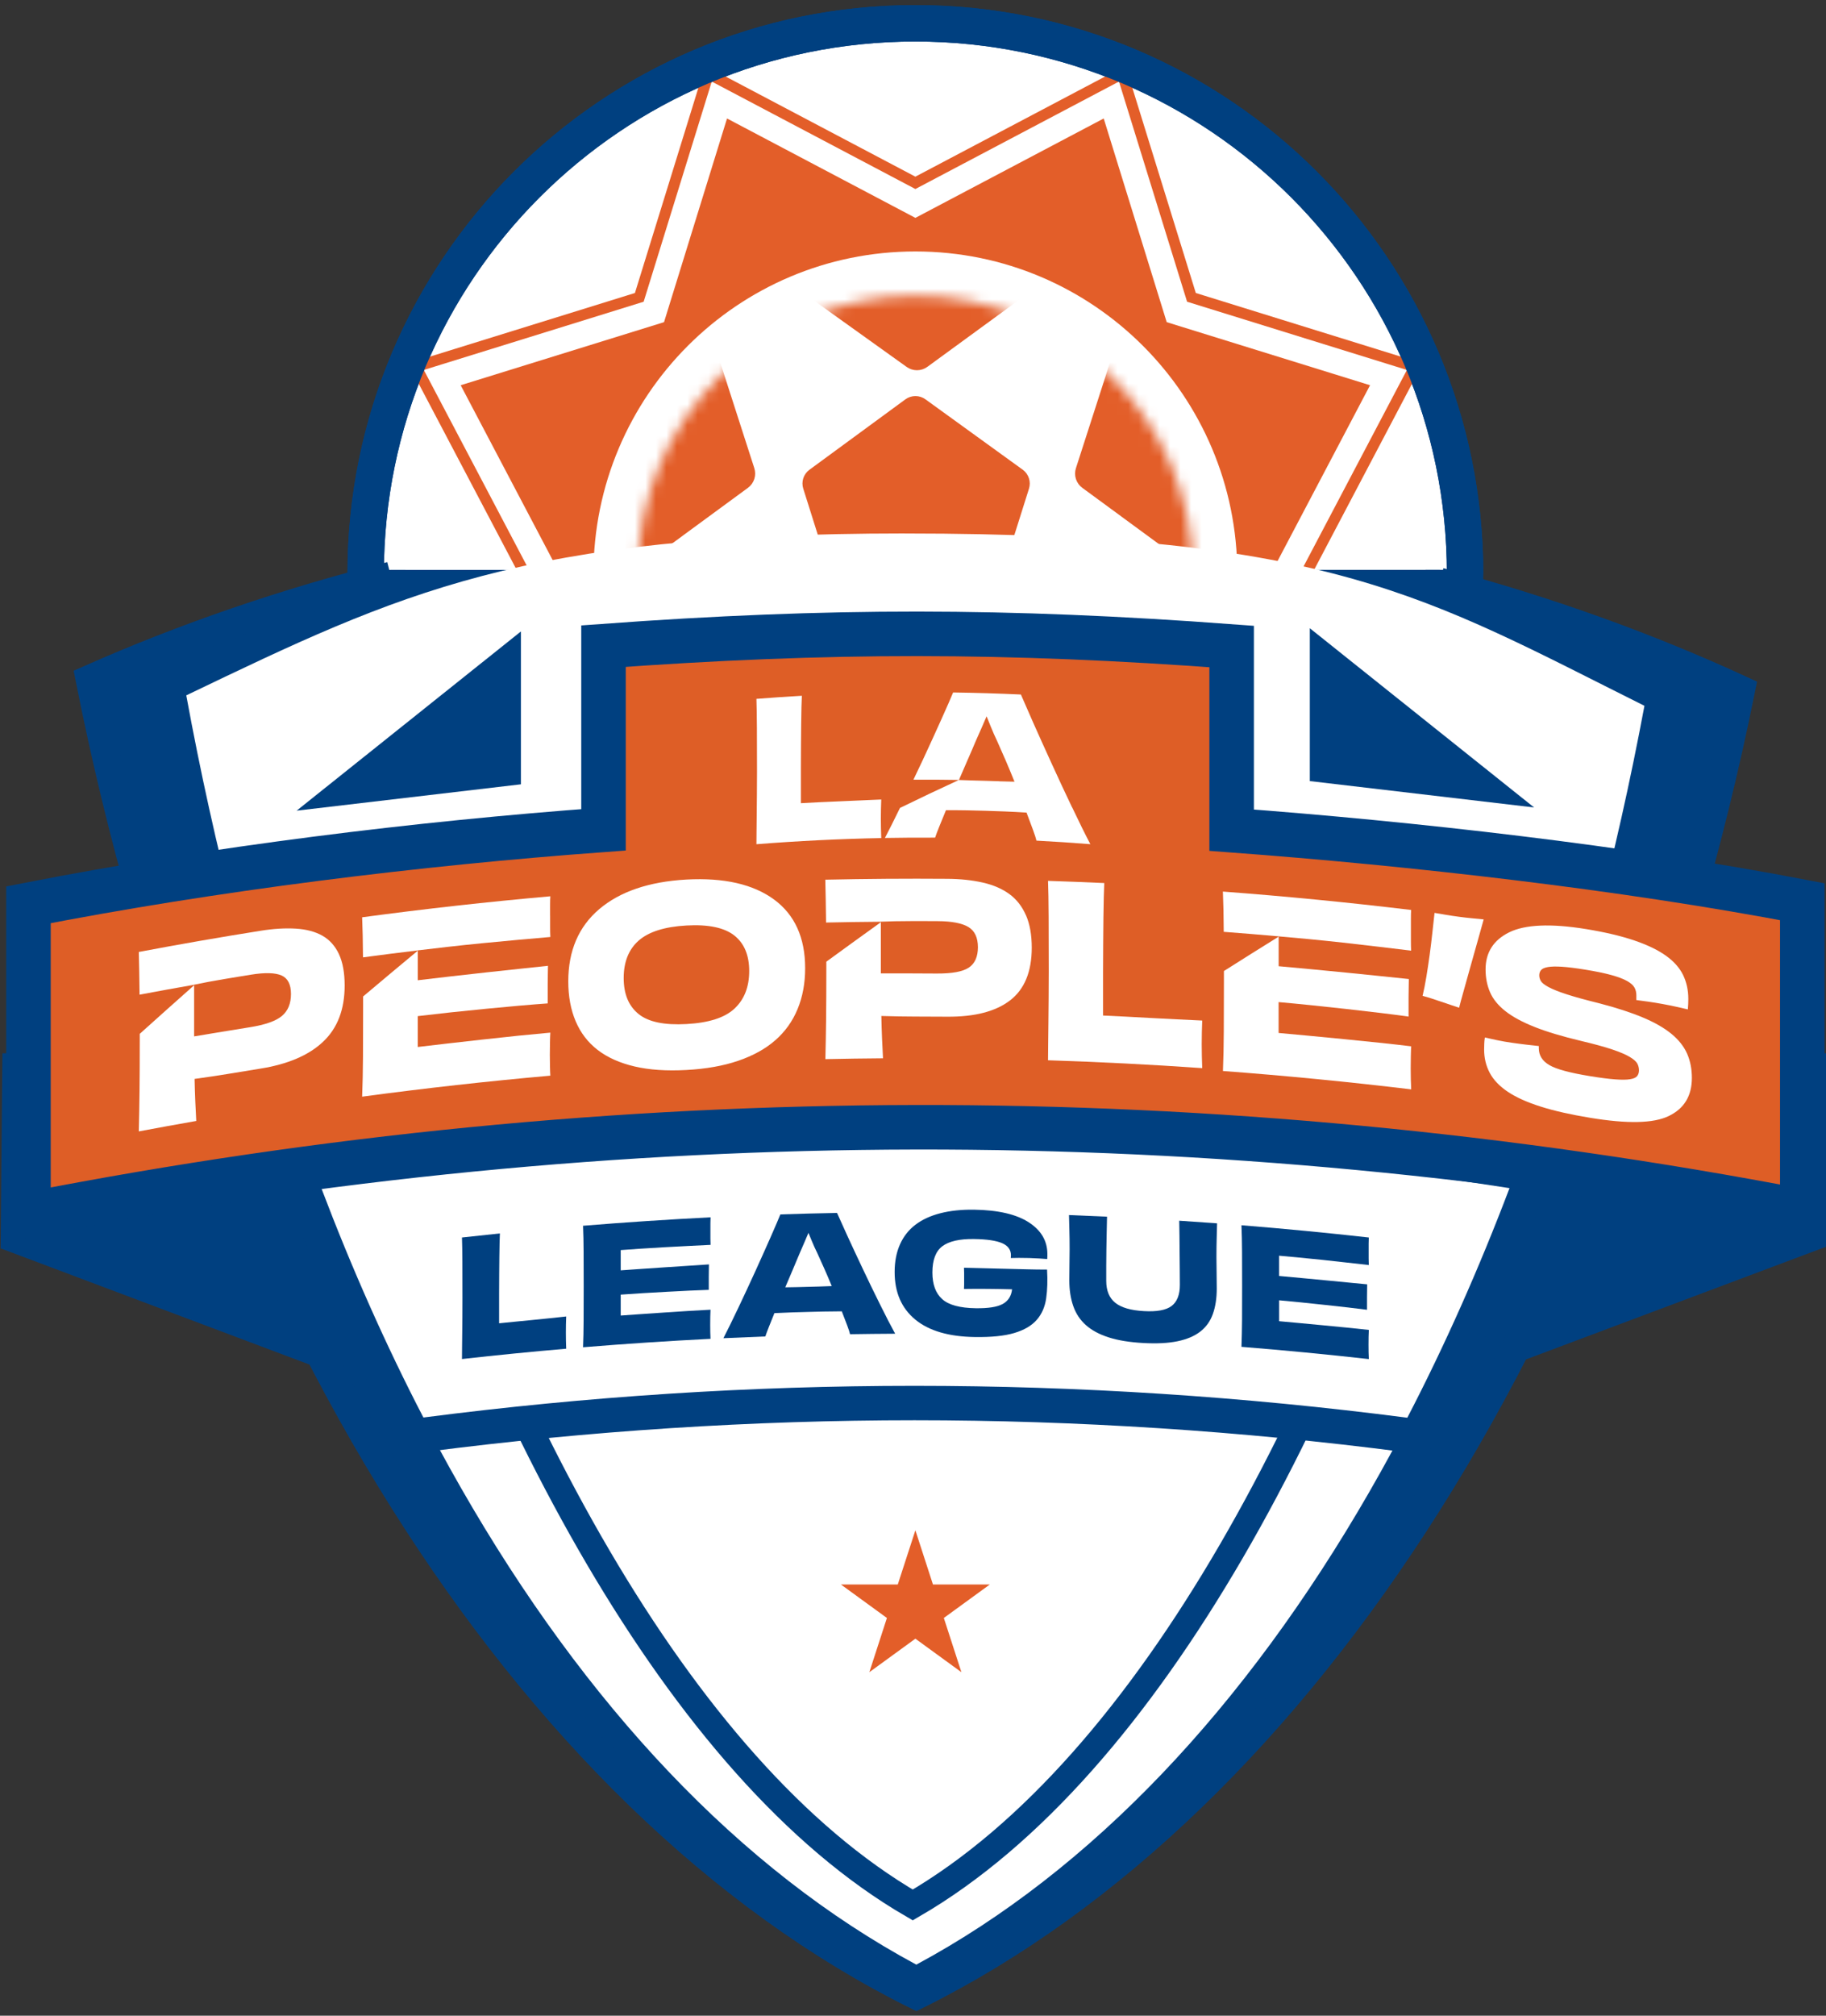
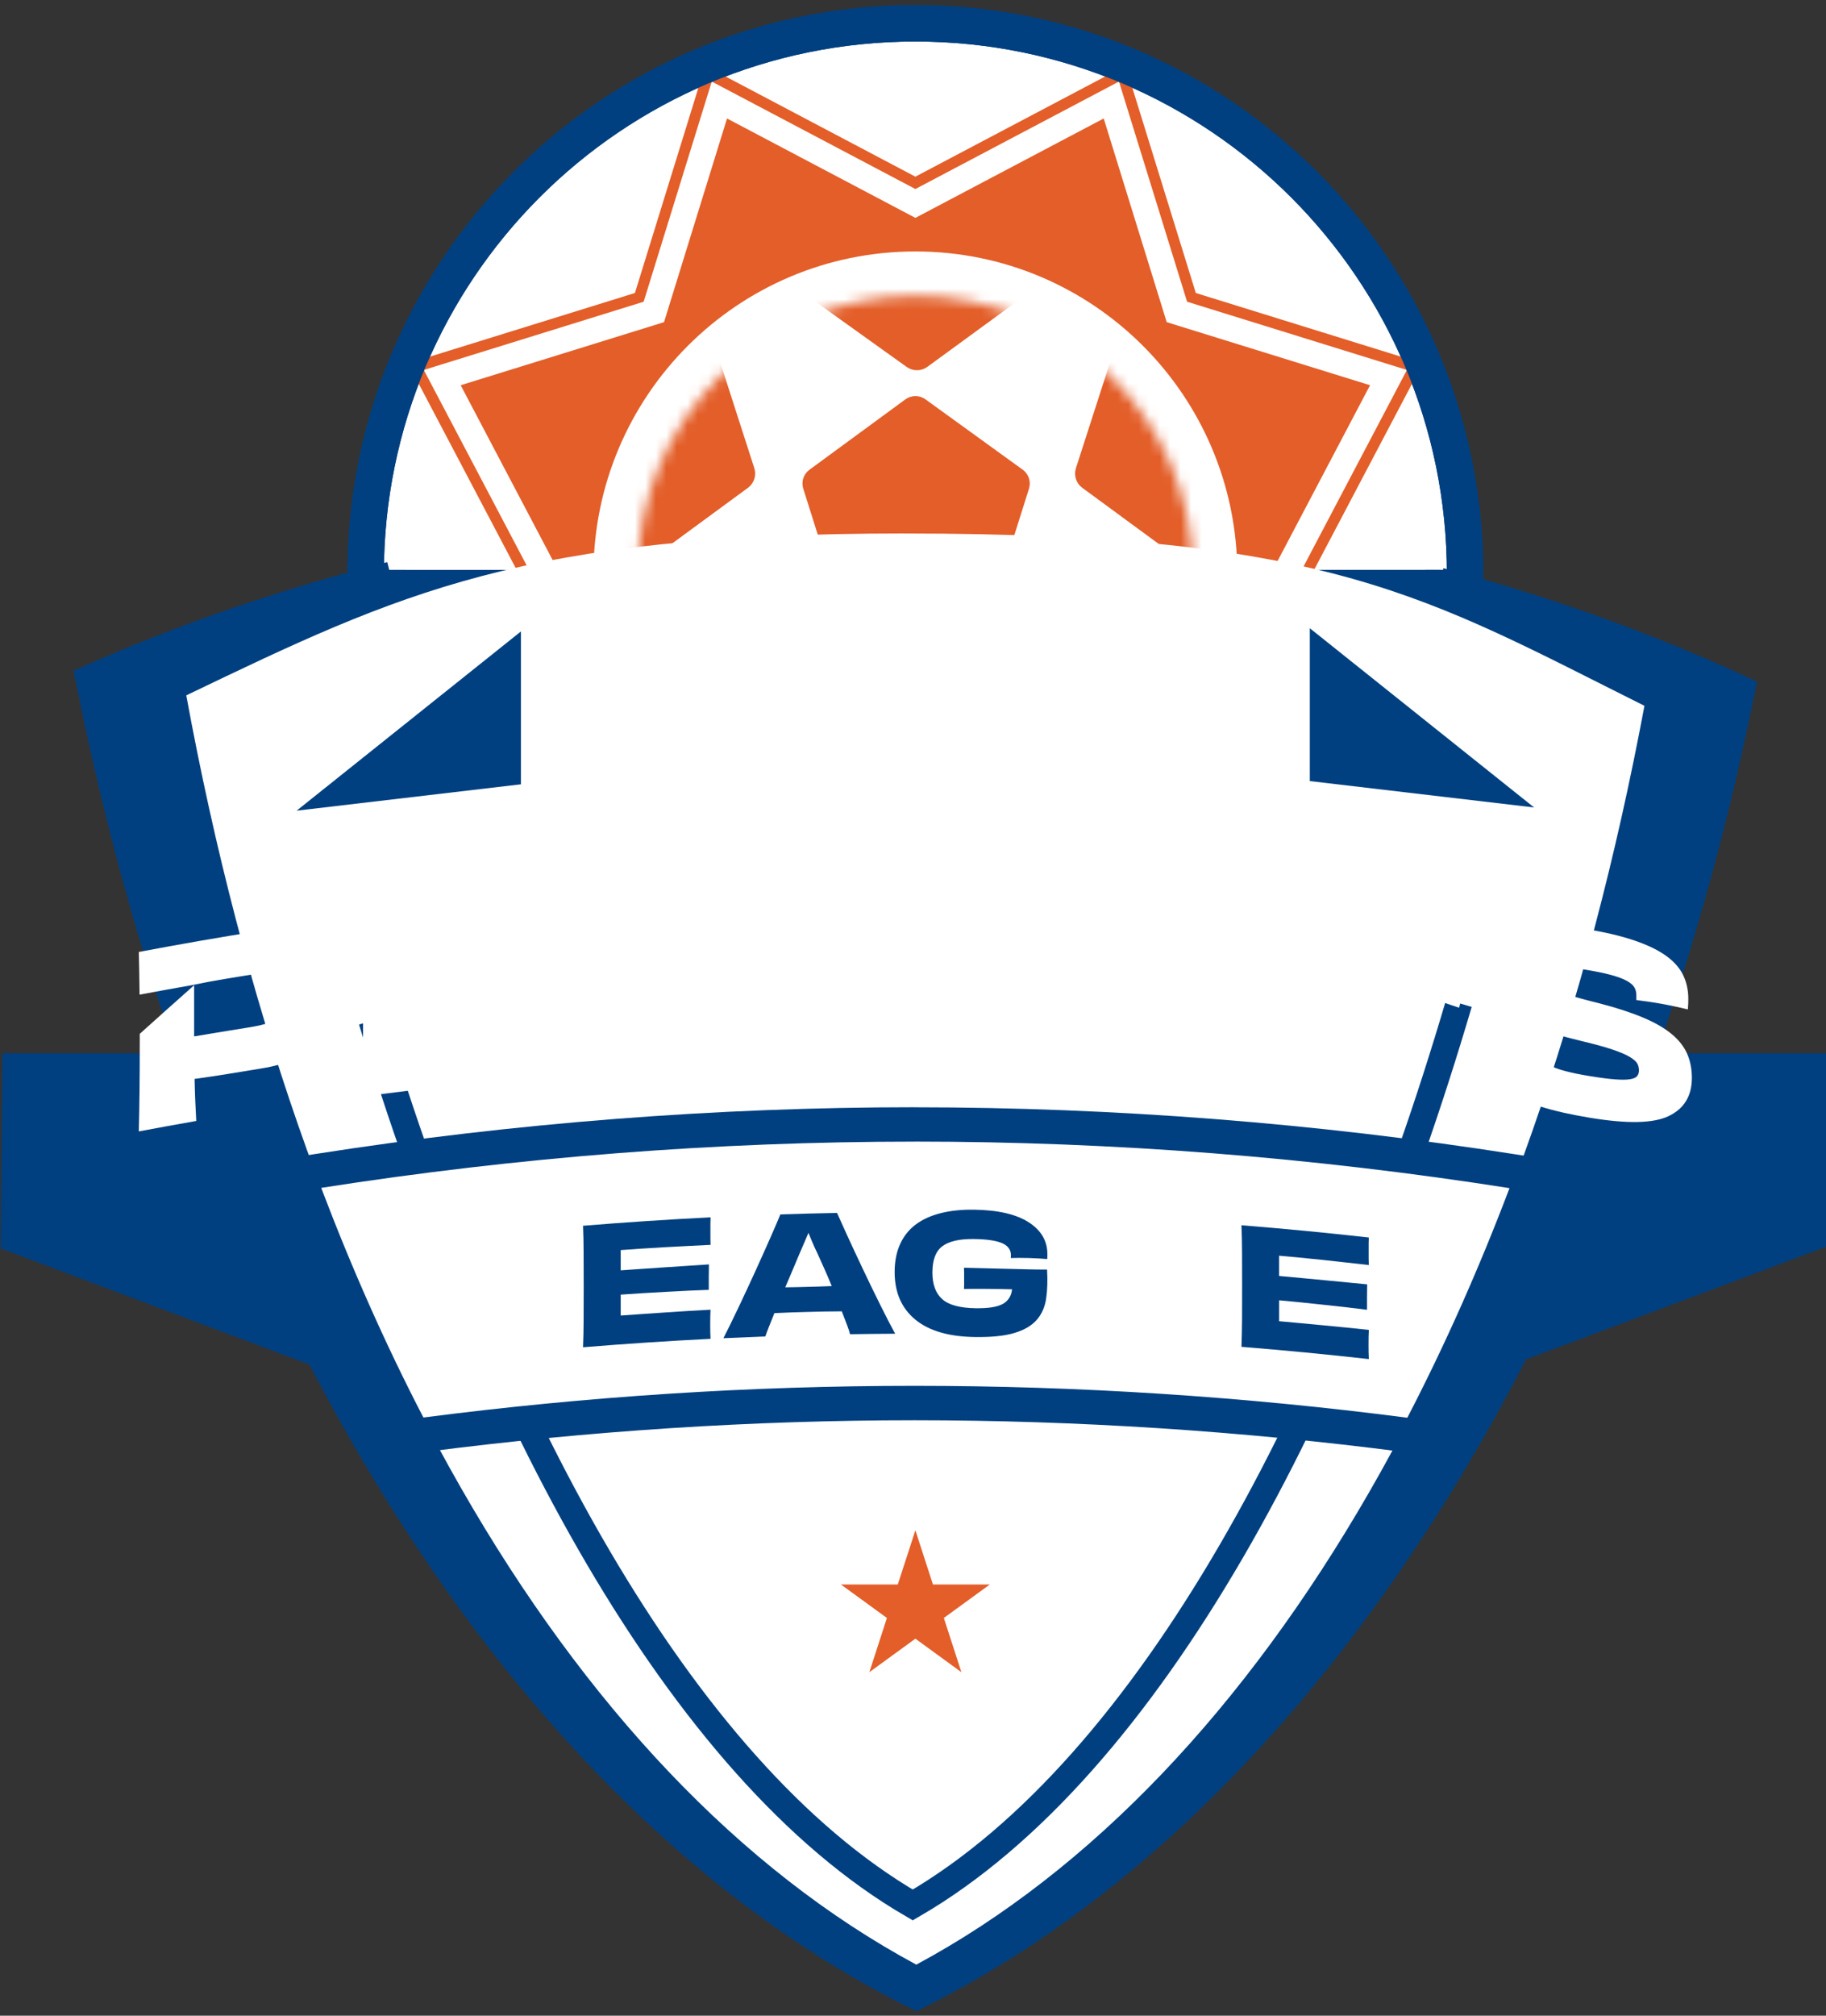
<svg xmlns="http://www.w3.org/2000/svg" width="174" height="192" viewBox="0 0 174 192" fill="none">
  <rect x="0" y="0" width="174" height="192" fill="#333333" stroke="none" />
  <g clip-path="url(#clip0_1065_5134)">
    <path d="M0.229 100.328L0.061 118.908L32.607 131.15H140.979L174.391 118.609L174.231 100.328H0.229Z" fill="#004080" />
    <path d="M87.227 107.105C116.156 107.105 139.609 83.626 139.609 54.663C139.609 25.7 116.156 2.221 87.227 2.221C58.297 2.221 34.845 25.7 34.845 54.663C34.845 83.626 58.297 107.105 87.227 107.105Z" fill="white" stroke="#004080" stroke-width="3.469" stroke-miterlimit="10" />
    <path d="M87.226 17.416L106.939 7.016L113.533 28.324L134.817 34.928L124.431 54.663L134.817 74.399L113.533 81L106.939 102.311L87.226 91.91L67.511 102.311L60.918 81L39.633 74.399L50.022 54.663L39.633 34.928L60.918 28.324L67.511 7.016L87.226 17.416Z" stroke="#E35E29" stroke-width="1.04" stroke-miterlimit="10" />
    <path d="M87.227 20.753L105.173 11.285L111.176 30.686L130.553 36.694L121.095 54.663L130.553 72.63L111.176 78.641L105.173 98.042L87.227 88.574L69.278 98.042L63.275 78.641L43.898 72.63L53.355 54.663L43.898 36.694L63.275 30.686L69.278 11.285L87.227 20.753Z" fill="#E35E29" />
    <path d="M87.227 85.374C104.169 85.374 117.903 71.624 117.903 54.663C117.903 37.701 104.169 23.951 87.227 23.951C70.285 23.951 56.551 37.701 56.551 54.663C56.551 71.624 70.285 85.374 87.227 85.374Z" fill="white" />
    <mask id="mask0_1065_5134" style="mask-type:luminance" maskUnits="userSpaceOnUse" x="60" y="28" width="54" height="54">
      <path d="M87.227 81.153C101.84 81.153 113.686 69.294 113.686 54.664C113.686 40.034 101.84 28.174 87.227 28.174C72.614 28.174 60.767 40.034 60.767 54.664C60.767 69.294 72.614 81.153 87.227 81.153Z" fill="white" />
    </mask>
    <g mask="url(#mask0_1065_5134)">
      <path d="M66.972 31.634L71.214 44.794C71.352 45.206 71.206 45.658 70.855 45.912L59.6 54.169C59.387 54.325 59.086 54.184 59.066 53.92C58.913 52.021 58.652 45.55 60.378 41.09C62.283 36.167 65.371 32.607 66.415 31.501C66.591 31.315 66.897 31.388 66.977 31.632L66.972 31.634Z" fill="#E35E29" stroke="#E35E29" stroke-width="1.388" stroke-miterlimit="10" />
      <path d="M63.654 67.1L77.466 67.213C77.9 67.213 78.284 67.492 78.415 67.907L82.699 81.202C82.779 81.453 82.551 81.695 82.295 81.632C80.445 81.179 74.228 79.39 70.546 76.347C66.48 72.988 64.075 68.934 63.355 67.593C63.235 67.369 63.4 67.1 63.656 67.098L63.654 67.1Z" fill="#231F20" />
      <path d="M110.702 67.1L96.89 67.213C96.456 67.213 96.072 67.492 95.941 67.907L91.657 81.202C91.576 81.453 91.805 81.695 92.061 81.632C93.911 81.179 100.128 79.39 103.81 76.347C107.876 72.988 110.28 68.934 111.001 67.593C111.121 67.369 110.956 67.1 110.7 67.098L110.702 67.1Z" fill="#231F20" />
      <path d="M107.432 31.634L103.19 44.794C103.052 45.206 103.198 45.658 103.549 45.912L114.804 54.169C115.017 54.325 115.318 54.184 115.338 53.92C115.491 52.021 115.752 45.55 114.026 41.09C112.121 36.167 109.033 32.607 107.989 31.501C107.814 31.315 107.507 31.388 107.427 31.632L107.432 31.634Z" fill="#E35E29" stroke="#E35E29" stroke-width="1.388" stroke-miterlimit="10" />
      <path d="M75.553 26.339L86.79 34.38C87.139 34.636 87.616 34.636 87.965 34.378L99.239 26.148C99.453 25.99 99.41 25.663 99.166 25.563C97.404 24.839 91.326 22.625 86.559 22.919C81.296 23.243 76.971 25.105 75.601 25.766C75.37 25.877 75.347 26.191 75.553 26.342V26.339Z" fill="#E35E29" stroke="#E35E29" stroke-width="1.388" stroke-miterlimit="10" />
      <path d="M86.675 38.605L77.534 45.311C77.217 45.547 77.084 45.96 77.205 46.337L80.638 57.222C80.761 57.609 81.12 57.873 81.524 57.873H93.07C93.477 57.873 93.835 57.609 93.956 57.222L97.39 46.337C97.507 45.96 97.377 45.547 97.061 45.311L87.789 38.605C87.46 38.358 87.006 38.358 86.675 38.605Z" fill="#E35E29" stroke="#E35E29" stroke-width="1.388" stroke-miterlimit="10" />
    </g>
    <path d="M37.229 54.282C37.229 54.485 37.242 54.686 37.244 54.887C27.177 57.433 17.579 60.73 8.594 64.707C20.483 124.436 49.997 171.496 87.325 190.018C124.439 171.602 153.835 124.972 165.854 65.725C156.884 61.594 147.284 58.147 137.189 55.463C137.199 55.068 137.219 54.676 137.219 54.279" fill="#004080" />
    <path d="M37.229 54.282C37.229 54.485 37.242 54.686 37.244 54.887C27.177 57.433 17.579 60.73 8.594 64.707C20.483 124.436 49.997 171.496 87.325 190.018C124.439 171.602 153.835 124.972 165.854 65.725C156.884 61.594 147.284 58.147 137.189 55.463C137.199 55.068 137.219 54.676 137.219 54.279" stroke="#004080" stroke-width="2.774" stroke-miterlimit="10" />
    <path d="M86.213 50.812C49.814 50.812 38.153 56.444 17.75 66.234C28.453 124.493 53.71 169.067 87.315 187.134C120.729 169.17 145.879 125.015 156.699 67.229C135.857 56.828 126.796 50.815 86.211 50.815L86.213 50.812Z" fill="white" />
    <path d="M35.425 97.221C46.607 134.242 64.625 168.492 86.976 181.45C109.663 168.296 127.88 133.413 139.024 95.553" stroke="#004080" stroke-width="2.532" stroke-miterlimit="10" />
    <path d="M49.638 60.147V74.706L28.266 77.218L49.638 60.147Z" fill="#004080" />
    <path d="M124.812 59.84V74.399L146.184 76.912L124.812 59.84Z" fill="#004080" />
    <path d="M133.893 136.665C118.41 134.657 102.68 133.639 87.146 133.639C71.613 133.639 55.991 134.649 40.557 136.642L39.423 136.788L38.896 135.773C35.329 128.905 32.026 121.487 29.08 113.725L28.362 111.838L30.355 111.527C49.151 108.592 68.257 107.102 87.139 107.102C106.021 107.102 125.242 108.599 144.094 111.554L146.087 111.866L145.369 113.753C142.422 121.51 139.119 128.925 135.552 135.795L135.025 136.81L133.891 136.665H133.893Z" fill="white" />
    <path d="M87.141 108.738C106.063 108.738 124.988 110.216 143.842 113.171C140.903 120.91 137.648 128.215 134.104 135.04C118.475 133.015 102.81 132.002 87.146 132.002C71.482 132.002 55.923 133.007 40.346 135.02C36.8 128.193 33.547 120.885 30.608 113.146C49.41 110.208 68.274 108.741 87.141 108.741M87.141 105.467C68.174 105.467 48.983 106.962 30.103 109.912L26.115 110.535L27.548 114.312C30.518 122.134 33.846 129.612 37.442 136.532L38.497 138.563L40.763 138.271C56.129 136.286 71.733 135.281 87.144 135.281C102.554 135.281 118.266 136.294 133.682 138.294L135.949 138.588L137.003 136.558C140.6 129.632 143.93 122.157 146.897 114.342L148.33 110.568L144.344 109.942C125.41 106.974 106.161 105.472 87.136 105.472L87.141 105.467Z" fill="#004080" />
-     <path d="M44.019 117.873C45.223 117.738 46.431 117.609 47.635 117.486C47.625 117.702 47.615 118.006 47.605 118.393C47.595 118.78 47.588 119.225 47.583 119.73C47.578 120.235 47.572 120.791 47.568 121.391C47.562 121.992 47.56 122.62 47.56 123.268C47.56 123.741 47.56 124.218 47.56 124.703C47.56 125.188 47.56 125.635 47.56 126.045C48.002 126 48.484 125.952 49.008 125.899C49.53 125.846 50.072 125.794 50.632 125.741C51.192 125.688 51.757 125.63 52.326 125.57C52.896 125.51 53.438 125.449 53.953 125.397C53.943 125.645 53.935 125.897 53.93 126.155C53.925 126.414 53.923 126.671 53.923 126.927C53.923 127.183 53.925 127.442 53.93 127.698C53.935 127.955 53.943 128.213 53.953 128.467C50.64 128.751 47.329 129.08 44.021 129.45C44.021 129.183 44.021 128.847 44.029 128.44C44.034 128.033 44.039 127.578 44.044 127.08C44.049 126.58 44.054 126.04 44.059 125.457C44.064 124.876 44.066 124.276 44.066 123.658C44.066 122.331 44.064 121.173 44.059 120.185C44.054 119.198 44.041 118.426 44.021 117.873H44.019Z" fill="#004080" />
    <path d="M55.562 116.755C59.61 116.424 63.659 116.157 67.71 115.951C67.7 116.097 67.695 116.29 67.695 116.532C67.695 116.773 67.695 117.002 67.695 117.218C67.695 117.444 67.695 117.688 67.695 117.951C67.695 118.213 67.7 118.421 67.71 118.575C67.072 118.607 66.367 118.642 65.597 118.68C64.826 118.718 64.055 118.758 63.29 118.801C62.524 118.843 61.779 118.889 61.053 118.939C60.328 118.987 59.696 119.032 59.148 119.072C59.148 119.715 59.148 120.359 59.148 121.002C59.796 120.954 60.504 120.906 61.269 120.854C62.035 120.803 62.795 120.753 63.551 120.7C64.306 120.65 65.034 120.6 65.734 120.557C66.435 120.514 67.04 120.474 67.554 120.437C67.554 120.57 67.552 120.746 67.547 120.962C67.542 121.178 67.539 121.401 67.539 121.633C67.539 121.864 67.539 122.09 67.539 122.311C67.539 122.532 67.539 122.716 67.539 122.859C67.035 122.874 66.435 122.899 65.734 122.932C65.034 122.964 64.309 123.002 63.551 123.045C62.795 123.085 62.032 123.13 61.262 123.175C60.491 123.223 59.786 123.268 59.148 123.316C59.148 123.98 59.148 124.643 59.148 125.306C59.693 125.266 60.333 125.221 61.069 125.171C61.804 125.12 62.559 125.07 63.335 125.017C64.111 124.965 64.881 124.914 65.647 124.867C66.412 124.819 67.1 124.781 67.705 124.751C67.695 124.917 67.687 125.138 67.682 125.414C67.677 125.693 67.675 125.95 67.675 126.186C67.675 126.402 67.675 126.638 67.682 126.894C67.687 127.151 67.695 127.362 67.705 127.525C63.654 127.729 59.603 127.997 55.557 128.329C55.59 127.555 55.607 126.703 55.612 125.771C55.617 124.839 55.62 123.763 55.62 122.537C55.62 121.313 55.617 120.228 55.612 119.281C55.607 118.333 55.59 117.492 55.557 116.753L55.562 116.755Z" fill="#004080" />
    <path d="M85.307 127.039C83.871 127.047 82.435 127.062 81.002 127.085C80.96 126.901 80.869 126.615 80.724 126.233C80.578 125.851 80.41 125.408 80.214 124.906C79.627 124.906 79.052 124.913 78.485 124.926C77.918 124.939 77.411 124.951 76.956 124.964C76.545 124.974 76.058 124.989 75.49 125.006C74.926 125.024 74.359 125.047 73.794 125.077C73.598 125.557 73.422 125.994 73.269 126.383C73.114 126.775 73.001 127.079 72.928 127.298C71.595 127.348 70.265 127.404 68.932 127.466C69.324 126.708 69.793 125.75 70.343 124.594C70.892 123.438 71.432 122.28 71.962 121.117C72.491 119.953 72.978 118.87 73.42 117.868C73.862 116.862 74.175 116.134 74.361 115.674C76.161 115.614 77.96 115.566 79.762 115.533C79.958 115.983 80.279 116.694 80.726 117.669C81.173 118.644 81.665 119.697 82.2 120.828C82.734 121.958 83.281 123.089 83.844 124.22C84.403 125.353 84.89 126.293 85.302 127.042L85.307 127.039ZM76.974 122.572C77.283 122.564 77.636 122.554 78.038 122.544C78.44 122.534 78.846 122.521 79.258 122.501C79.032 121.951 78.801 121.408 78.563 120.873C78.327 120.338 78.101 119.838 77.885 119.368C77.689 118.971 77.526 118.611 77.391 118.285C77.255 117.958 77.139 117.674 77.037 117.43C76.934 117.682 76.811 117.971 76.665 118.305C76.522 118.639 76.356 119.018 76.171 119.446C75.975 119.926 75.759 120.438 75.523 120.986C75.287 121.534 75.054 122.079 74.828 122.619C75.207 122.617 75.588 122.612 75.97 122.599C76.351 122.589 76.685 122.579 76.974 122.572Z" fill="#004080" />
    <path d="M99.774 120.926C99.834 121.946 99.806 122.866 99.689 123.677C99.571 124.492 99.269 125.175 98.785 125.725C98.303 126.276 97.59 126.69 96.649 126.972C95.708 127.251 94.46 127.376 92.907 127.354C90.427 127.319 88.532 126.773 87.219 125.693C85.907 124.612 85.251 123.105 85.251 121.16C85.251 120.162 85.422 119.283 85.761 118.526C86.1 117.767 86.592 117.144 87.234 116.657C87.877 116.167 88.67 115.802 89.611 115.561C90.552 115.32 91.619 115.207 92.814 115.224C95.118 115.257 96.86 115.667 98.037 116.431C99.214 117.194 99.804 118.202 99.804 119.448C99.804 119.521 99.804 119.597 99.804 119.68C99.804 119.763 99.799 119.845 99.789 119.926C99.593 119.908 99.342 119.891 99.033 119.871C98.725 119.85 98.411 119.838 98.092 119.828C97.741 119.818 97.409 119.815 97.098 119.815C96.782 119.818 96.523 119.82 96.318 119.828C96.318 119.788 96.318 119.742 96.325 119.697C96.33 119.649 96.333 119.607 96.333 119.567C96.333 119.041 96.054 118.657 95.492 118.413C94.93 118.169 94.039 118.036 92.814 118.019C91.436 117.999 90.43 118.23 89.797 118.705C89.165 119.18 88.848 120.014 88.848 121.207C88.848 122.338 89.159 123.185 89.782 123.743C90.404 124.303 91.466 124.587 92.967 124.61C94.159 124.627 95.02 124.497 95.545 124.208C96.069 123.921 96.368 123.454 96.441 122.808C96.082 122.801 95.698 122.79 95.291 122.783C94.885 122.775 94.481 122.77 94.079 122.768C93.677 122.768 93.286 122.765 92.907 122.765C92.525 122.765 92.176 122.768 91.858 122.775C91.868 122.672 91.873 122.529 91.873 122.343C91.873 122.157 91.873 122.014 91.873 121.911C91.873 121.685 91.873 121.474 91.873 121.278C91.873 121.082 91.868 120.908 91.858 120.753C92.661 120.773 93.454 120.793 94.242 120.813C95.03 120.833 95.725 120.851 96.333 120.866C96.805 120.876 97.342 120.891 97.937 120.906C98.534 120.923 99.146 120.931 99.774 120.928V120.926Z" fill="#004080" />
-     <path d="M112.369 116.274C113.571 116.352 114.773 116.435 115.975 116.525C115.965 116.988 115.953 117.468 115.938 117.965C115.923 118.463 115.915 119.056 115.915 119.747C115.915 120.159 115.92 120.639 115.93 121.192C115.94 121.744 115.945 122.255 115.945 122.729C115.945 123.657 115.822 124.463 115.574 125.157C115.328 125.848 114.926 126.408 114.371 126.838C113.817 127.268 113.091 127.574 112.198 127.758C111.304 127.941 110.213 127.996 108.928 127.923C107.642 127.851 106.553 127.677 105.66 127.391C104.766 127.107 104.041 126.72 103.484 126.227C102.929 125.735 102.525 125.132 102.274 124.41C102.02 123.689 101.895 122.868 101.895 121.943C101.895 121.471 101.9 120.958 101.91 120.408C101.92 119.857 101.925 119.377 101.925 118.965C101.925 118.277 101.917 117.681 101.902 117.181C101.887 116.681 101.875 116.201 101.865 115.736C103.074 115.782 104.282 115.834 105.489 115.89C105.479 116.302 105.469 116.777 105.459 117.317C105.449 117.857 105.439 118.407 105.429 118.968C105.419 119.528 105.414 120.076 105.414 120.611C105.414 121.146 105.414 121.609 105.414 122.001C105.414 122.938 105.702 123.634 106.277 124.094C106.852 124.554 107.763 124.818 109.008 124.885C110.24 124.956 111.121 124.792 111.643 124.395C112.165 123.996 112.429 123.33 112.429 122.393C112.429 122.001 112.426 121.538 112.421 121.003C112.416 120.468 112.411 119.92 112.406 119.357C112.401 118.797 112.396 118.242 112.391 117.696C112.386 117.151 112.376 116.676 112.369 116.274Z" fill="#004080" />
    <path d="M118.297 116.707C122.345 117.031 126.391 117.421 130.432 117.873C130.422 118.016 130.417 118.21 130.417 118.451C130.417 118.692 130.417 118.921 130.417 119.137C130.417 119.363 130.417 119.607 130.417 119.871C130.417 120.132 130.422 120.343 130.432 120.496C129.797 120.426 129.092 120.346 128.324 120.26C127.553 120.172 126.788 120.089 126.022 120.006C125.257 119.926 124.514 119.851 123.789 119.783C123.066 119.715 122.431 119.657 121.886 119.607V121.537C122.534 121.594 123.239 121.66 124.004 121.733C124.77 121.805 125.528 121.878 126.283 121.949C127.036 122.019 127.764 122.089 128.462 122.16C129.16 122.23 129.765 122.288 130.279 122.336C130.279 122.469 130.279 122.645 130.272 122.861C130.267 123.077 130.264 123.301 130.264 123.532C130.264 123.763 130.264 123.989 130.264 124.21C130.264 124.431 130.264 124.615 130.264 124.758C129.762 124.69 129.16 124.617 128.465 124.539C127.767 124.459 127.041 124.379 126.286 124.298C125.53 124.218 124.77 124.137 123.999 124.057C123.229 123.979 122.526 123.911 121.889 123.856V125.846C122.433 125.894 123.071 125.954 123.806 126.022C124.542 126.092 125.295 126.163 126.07 126.236C126.846 126.308 127.614 126.381 128.379 126.459C129.142 126.537 129.83 126.61 130.435 126.675C130.425 126.839 130.417 127.06 130.412 127.336C130.407 127.613 130.405 127.871 130.405 128.108C130.405 128.324 130.407 128.56 130.412 128.819C130.417 129.078 130.425 129.289 130.435 129.454C126.391 129.002 122.348 128.613 118.299 128.288C118.329 127.52 118.347 126.67 118.355 125.738C118.36 124.808 118.362 123.73 118.362 122.507C118.362 121.283 118.36 120.195 118.355 119.25C118.35 118.303 118.332 117.458 118.299 116.715L118.297 116.707Z" fill="#004080" />
-     <path d="M171.74 85.889C154.691 82.62 134.481 80.346 117.363 79.076C117.363 73.249 117.363 67.416 117.363 61.58C95.858 59.984 79.014 59.974 57.509 61.545C57.509 67.373 57.509 73.205 57.509 79.041C39.739 80.341 20.408 82.728 2.713 86.18V115.675C58.87 104.704 115.574 104.606 171.74 115.386V85.891V85.889Z" fill="#DE5E26" stroke="#004080" stroke-width="4.242" stroke-miterlimit="10" />
    <path d="M76.723 92.225C76.723 93.652 76.484 94.946 76.005 96.107C75.528 97.268 74.82 98.258 73.887 99.077C72.953 99.899 71.776 100.549 70.355 101.037C68.935 101.524 67.283 101.816 65.401 101.919C63.533 102.022 61.892 101.914 60.481 101.585C59.068 101.255 57.896 100.735 56.962 100.017C56.029 99.3 55.326 98.388 54.857 97.28C54.385 96.172 54.151 94.903 54.151 93.476C54.151 90.576 55.13 88.279 57.088 86.608C59.046 84.94 61.819 83.978 65.401 83.779C69 83.581 71.786 84.231 73.761 85.681C75.737 87.134 76.723 89.322 76.723 92.222V92.225ZM65.423 97.542C67.549 97.424 69.075 96.936 70.001 96.061C70.928 95.187 71.392 93.999 71.392 92.493C71.392 90.988 70.92 89.86 69.979 89.111C69.038 88.365 67.519 88.036 65.423 88.154C63.328 88.269 61.804 88.759 60.855 89.596C59.907 90.435 59.432 91.624 59.432 93.159C59.432 94.68 59.902 95.818 60.845 96.582C61.786 97.348 63.312 97.66 65.423 97.542Z" fill="white" />
    <path d="M99.872 83.903C101.657 83.961 103.441 84.031 105.226 84.112C105.211 84.431 105.196 84.875 105.18 85.443C105.165 86.014 105.153 86.669 105.145 87.413C105.138 88.157 105.13 88.974 105.123 89.861C105.115 90.75 105.11 91.672 105.11 92.63C105.11 93.328 105.11 94.034 105.11 94.748C105.11 95.462 105.11 96.123 105.11 96.731C105.763 96.761 106.478 96.793 107.251 96.834C108.024 96.874 108.827 96.917 109.653 96.964C110.481 97.012 111.317 97.055 112.158 97.093C113.001 97.133 113.802 97.168 114.56 97.208C114.545 97.573 114.532 97.944 114.525 98.321C114.517 98.701 114.515 99.08 114.512 99.46C114.512 99.839 114.517 100.218 114.525 100.6C114.532 100.98 114.542 101.362 114.56 101.741C109.663 101.399 104.764 101.151 99.867 100.992C99.867 100.598 99.87 100.1 99.88 99.5C99.887 98.899 99.895 98.233 99.902 97.495C99.91 96.758 99.917 95.962 99.925 95.102C99.932 94.246 99.937 93.359 99.937 92.449C99.937 90.489 99.932 88.78 99.925 87.32C99.917 85.86 99.897 84.722 99.867 83.9L99.872 83.903Z" fill="white" />
    <path d="M136.695 86.953C137.014 87.008 137.378 87.071 137.787 87.139C138.196 87.207 138.612 87.27 139.039 87.325C139.418 87.375 139.812 87.421 140.221 87.461C140.63 87.501 141.017 87.539 141.381 87.574C141.213 88.189 141.014 88.906 140.779 89.725C140.543 90.544 140.317 91.35 140.096 92.15C139.875 92.949 139.667 93.695 139.471 94.391C139.275 95.087 139.13 95.617 139.039 95.987C138.811 95.911 138.55 95.823 138.254 95.725C137.957 95.627 137.651 95.522 137.332 95.414C137.014 95.306 136.7 95.2 136.389 95.1C136.077 94.999 135.801 94.919 135.558 94.858C135.681 94.358 135.796 93.763 135.912 93.079C136.025 92.393 136.13 91.69 136.231 90.966C136.328 90.242 136.416 89.529 136.492 88.823C136.567 88.119 136.637 87.496 136.697 86.958L136.695 86.953Z" fill="white" />
    <path d="M146.634 99.636C146.634 99.704 146.634 99.772 146.634 99.842C146.634 100.526 146.97 101.064 147.645 101.456C148.32 101.848 149.603 102.192 151.498 102.501C152.482 102.662 153.285 102.767 153.908 102.812C154.528 102.858 155.007 102.853 155.338 102.797C155.672 102.742 155.893 102.642 156.008 102.493C156.121 102.345 156.179 102.167 156.179 101.953C156.179 101.724 156.126 101.511 156.021 101.31C155.915 101.109 155.672 100.895 155.293 100.669C154.914 100.443 154.359 100.207 153.624 99.96C152.889 99.714 151.907 99.443 150.68 99.154C148.89 98.727 147.409 98.287 146.235 97.82C145.06 97.355 144.126 96.85 143.439 96.304C142.749 95.757 142.264 95.159 141.983 94.503C141.702 93.849 141.561 93.126 141.561 92.337C141.561 90.726 142.312 89.545 143.813 88.804C145.314 88.065 147.756 87.944 151.134 88.495C152.951 88.791 154.487 89.156 155.735 89.58C156.985 90.005 157.989 90.49 158.744 91.03C159.502 91.57 160.047 92.186 160.381 92.869C160.714 93.555 160.88 94.314 160.88 95.151C160.88 95.302 160.875 95.463 160.87 95.628C160.863 95.794 160.85 95.968 160.835 96.146C160.561 96.081 160.207 95.998 159.768 95.902C159.329 95.807 158.875 95.714 158.405 95.628C157.936 95.543 157.477 95.468 157.03 95.405C156.583 95.342 156.214 95.292 155.928 95.257C155.928 95.103 155.928 94.953 155.928 94.802C155.928 94.528 155.868 94.282 155.747 94.063C155.627 93.844 155.391 93.636 155.042 93.44C154.693 93.244 154.199 93.055 153.554 92.877C152.909 92.698 152.065 92.523 151.019 92.354C150.125 92.209 149.392 92.121 148.825 92.083C148.255 92.048 147.811 92.058 147.495 92.115C147.176 92.173 146.96 92.269 146.847 92.404C146.732 92.54 146.677 92.706 146.677 92.902C146.677 93.083 146.724 93.261 146.825 93.437C146.922 93.611 147.166 93.804 147.552 94.015C147.939 94.226 148.514 94.457 149.279 94.706C150.045 94.957 151.086 95.242 152.404 95.568C154.041 95.993 155.424 96.445 156.55 96.918C157.677 97.39 158.589 97.915 159.276 98.48C159.966 99.048 160.461 99.677 160.765 100.363C161.066 101.051 161.219 101.82 161.219 102.669C161.219 104.388 160.486 105.594 159.015 106.303C157.547 107.014 155.055 107.052 151.541 106.474C149.691 106.17 148.12 105.818 146.825 105.408C145.527 104.999 144.483 104.531 143.687 103.999C142.892 103.466 142.314 102.865 141.958 102.192C141.601 101.518 141.423 100.78 141.423 99.976C141.423 99.792 141.428 99.604 141.436 99.408C141.443 99.212 141.461 99.018 141.494 98.822C141.797 98.895 142.176 98.978 142.631 99.073C143.085 99.169 143.547 99.249 144.019 99.317C144.503 99.388 144.97 99.448 145.417 99.501C145.863 99.551 146.27 99.599 146.634 99.636Z" fill="white" />
    <path d="M52.442 98.36C51.546 98.44 50.534 98.536 49.402 98.651C48.273 98.77 47.133 98.89 45.989 99.018C44.842 99.147 43.727 99.272 42.643 99.395C41.559 99.518 40.612 99.629 39.809 99.727C39.809 98.747 39.809 97.767 39.809 96.787C40.75 96.674 41.789 96.556 42.926 96.433C44.063 96.312 45.191 96.197 46.307 96.088C47.422 95.98 48.496 95.88 49.528 95.789C50.559 95.699 51.448 95.629 52.191 95.576C52.191 95.362 52.191 95.093 52.191 94.767C52.191 94.44 52.191 94.106 52.191 93.764C52.191 93.422 52.193 93.091 52.203 92.772C52.211 92.452 52.216 92.194 52.216 91.995C51.455 92.078 50.562 92.171 49.53 92.279C48.498 92.387 47.424 92.5 46.31 92.626C45.196 92.749 44.071 92.875 42.942 93.003C41.812 93.131 40.768 93.254 39.812 93.37C39.812 92.43 39.812 91.49 39.812 90.553C38.075 91.995 36.338 93.45 34.601 94.915C34.601 95.239 34.601 95.563 34.601 95.903C34.601 97.712 34.599 99.302 34.589 100.677C34.581 102.054 34.553 103.313 34.508 104.459C40.484 103.654 46.461 102.989 52.442 102.458C52.426 102.217 52.414 101.906 52.407 101.529C52.399 101.149 52.396 100.8 52.394 100.481C52.394 100.132 52.396 99.752 52.407 99.34C52.414 98.93 52.426 98.601 52.442 98.358V98.36Z" fill="white" />
    <path d="M52.419 87.243C52.419 86.923 52.419 86.587 52.419 86.23C52.419 85.873 52.427 85.587 52.442 85.373C46.461 85.903 40.482 86.569 34.508 87.373C34.554 88.461 34.581 89.703 34.589 91.1C34.589 91.13 34.589 91.16 34.589 91.19C36.328 90.957 38.07 90.735 39.809 90.527C39.809 90.527 39.809 90.527 39.809 90.524C40.612 90.426 41.549 90.316 42.62 90.195C43.69 90.075 44.791 89.956 45.921 89.846C47.05 89.735 48.187 89.627 49.324 89.524C50.464 89.421 51.503 89.331 52.444 89.248C52.429 89.022 52.422 88.715 52.422 88.328C52.422 87.941 52.422 87.579 52.422 87.245L52.419 87.243Z" fill="white" />
    <path d="M134.468 99.662C133.572 99.554 132.561 99.439 131.431 99.321C130.302 99.203 129.162 99.085 128.018 98.974C126.871 98.863 125.756 98.755 124.672 98.652C123.588 98.549 122.642 98.464 121.839 98.391V95.451C122.78 95.534 123.819 95.632 124.958 95.75C126.098 95.868 127.222 95.989 128.339 96.112C129.454 96.237 130.528 96.361 131.559 96.486C132.591 96.609 133.479 96.728 134.222 96.831V95.019C134.222 94.677 134.225 94.345 134.235 94.029C134.242 93.71 134.245 93.453 134.248 93.255C133.49 93.18 132.593 93.087 131.562 92.976C130.53 92.868 129.456 92.757 128.342 92.649C127.227 92.541 126.103 92.431 124.973 92.323C123.844 92.215 122.797 92.119 121.844 92.034V89.217C120.104 90.297 118.367 91.388 116.628 92.491C116.628 92.815 116.628 93.139 116.628 93.478C116.628 95.285 116.623 96.878 116.615 98.25C116.608 99.625 116.58 100.879 116.535 102.014C122.519 102.462 128.497 103.045 134.473 103.763C134.458 103.52 134.446 103.206 134.438 102.826C134.431 102.444 134.426 102.095 134.426 101.776C134.426 101.426 134.431 101.047 134.438 100.637C134.446 100.228 134.456 99.904 134.473 99.662H134.468Z" fill="white" />
    <path d="M134.446 88.54C134.446 88.221 134.446 87.884 134.446 87.527C134.446 87.17 134.453 86.886 134.468 86.675C128.492 85.957 122.511 85.371 116.53 84.924C116.575 86.022 116.603 87.271 116.61 88.668C116.61 88.698 116.61 88.731 116.61 88.758C118.352 88.889 120.094 89.032 121.836 89.188C122.639 89.256 123.578 89.341 124.647 89.444C125.719 89.547 126.818 89.66 127.947 89.784C129.077 89.909 130.211 90.04 131.351 90.176C132.49 90.311 133.527 90.437 134.468 90.55C134.453 90.321 134.446 90.012 134.446 89.625C134.446 89.238 134.446 88.876 134.446 88.542V88.54Z" fill="white" />
    <path d="M32.297 90.879C31.933 90.103 31.411 89.52 30.729 89.131C30.046 88.744 29.205 88.517 28.204 88.455C27.202 88.392 26.08 88.457 24.838 88.656C20.965 89.271 17.095 89.945 13.227 90.676C13.257 91.855 13.28 93.118 13.295 94.468C13.295 94.556 13.295 94.654 13.297 94.744C15.032 94.418 16.764 94.103 18.498 93.799V93.794C18.877 93.714 19.324 93.624 19.838 93.528C20.353 93.433 20.865 93.34 21.372 93.257C21.879 93.171 22.361 93.091 22.815 93.018C23.269 92.942 23.633 92.885 23.907 92.84C25.255 92.623 26.228 92.651 26.828 92.915C27.426 93.179 27.727 93.769 27.727 94.681C27.727 95.594 27.438 96.29 26.863 96.772C26.286 97.257 25.272 97.611 23.816 97.845C22.725 98.021 21.698 98.189 20.737 98.345C19.776 98.501 19.027 98.626 18.498 98.719C18.498 97.945 18.498 97.144 18.498 96.315C18.498 95.503 18.498 94.681 18.498 93.847C16.771 95.377 15.044 96.92 13.318 98.473C13.318 98.717 13.318 98.956 13.318 99.207C13.318 101.016 13.31 102.584 13.295 103.916C13.28 105.248 13.257 106.532 13.227 107.768C15.052 107.424 16.877 107.092 18.701 106.773C18.671 106.23 18.641 105.622 18.611 104.944C18.581 104.265 18.558 103.541 18.543 102.768C19.74 102.604 20.805 102.443 21.736 102.29C22.667 102.134 23.686 101.968 24.793 101.79C27.398 101.375 29.393 100.536 30.771 99.242C32.152 97.951 32.842 96.161 32.842 93.87C32.842 92.653 32.661 91.659 32.295 90.879H32.297Z" fill="white" />
    <path d="M97.761 87.177C97.397 86.34 96.873 85.669 96.19 85.166C95.507 84.664 94.664 84.297 93.66 84.068C92.656 83.84 91.534 83.717 90.287 83.709C86.406 83.679 82.523 83.707 78.643 83.792C78.673 84.975 78.696 86.245 78.711 87.596C78.711 87.684 78.711 87.782 78.713 87.873C80.45 87.835 82.19 87.81 83.929 87.797C83.929 87.797 83.929 87.795 83.929 87.792C84.308 87.775 84.757 87.76 85.274 87.75C85.789 87.74 86.303 87.735 86.813 87.735C87.323 87.735 87.804 87.735 88.261 87.735C88.718 87.735 89.082 87.737 89.356 87.74C90.706 87.747 91.682 87.938 92.284 88.302C92.884 88.667 93.183 89.308 93.186 90.217C93.186 91.129 92.897 91.778 92.32 92.165C91.742 92.552 90.726 92.737 89.268 92.73C88.173 92.725 87.144 92.72 86.18 92.715C85.214 92.71 84.469 92.712 83.937 92.715C83.937 91.941 83.937 91.139 83.937 90.31C83.937 89.499 83.937 88.677 83.937 87.843C82.205 89.084 80.473 90.338 78.741 91.602C78.741 91.846 78.741 92.084 78.741 92.335C78.741 94.145 78.734 95.713 78.719 97.042C78.703 98.371 78.681 99.653 78.651 100.884C80.48 100.844 82.313 100.816 84.142 100.804C84.112 100.256 84.082 99.643 84.052 98.959C84.022 98.276 83.999 97.547 83.984 96.773C85.184 96.808 86.251 96.828 87.184 96.828C88.118 96.828 89.14 96.831 90.249 96.841C92.862 96.861 94.86 96.353 96.243 95.293C97.623 94.233 98.316 92.559 98.316 90.265C98.316 89.049 98.133 88.023 97.769 87.184L97.761 87.177Z" fill="white" />
    <path d="M34.843 54.663C34.843 25.7 58.295 2.221 87.224 2.221C116.154 2.221 139.606 25.7 139.606 54.663" stroke="#004080" stroke-width="3.469" stroke-miterlimit="10" />
    <path d="M72.08 66.567C73.523 66.454 74.966 66.356 76.409 66.273C76.397 66.532 76.384 66.894 76.371 67.356C76.359 67.819 76.349 68.352 76.344 68.955C76.336 69.558 76.331 70.221 76.326 70.94C76.319 71.661 76.316 72.407 76.316 73.184C76.316 73.749 76.316 74.322 76.316 74.9C76.316 75.478 76.316 76.013 76.316 76.505C76.843 76.475 77.423 76.443 78.051 76.413C78.678 76.382 79.326 76.352 79.996 76.327C80.666 76.299 81.344 76.272 82.026 76.239C82.709 76.207 83.359 76.179 83.974 76.154C83.962 76.45 83.951 76.752 83.946 77.058C83.939 77.367 83.936 77.674 83.936 77.983C83.936 78.292 83.939 78.599 83.946 78.905C83.951 79.212 83.962 79.521 83.974 79.827C80.006 79.905 76.04 80.101 72.08 80.413C72.08 80.094 72.082 79.689 72.09 79.202C72.095 78.714 72.102 78.174 72.107 77.576C72.112 76.978 72.12 76.332 72.125 75.636C72.13 74.94 72.135 74.224 72.135 73.485C72.135 71.897 72.132 70.513 72.125 69.332C72.117 68.15 72.102 67.228 72.08 66.565V66.567Z" fill="white" />
    <path d="M102.156 76.897C101.485 75.49 100.83 74.088 100.193 72.688C99.553 71.289 98.968 69.99 98.433 68.786C97.899 67.582 97.515 66.705 97.281 66.153C95.13 66.055 92.977 65.989 90.823 65.959C90.603 66.497 90.226 67.354 89.696 68.532C89.167 69.711 88.587 70.98 87.952 72.347C87.653 72.99 87.345 73.626 87.041 74.266C88.487 74.259 89.932 74.266 91.376 74.291C89.503 75.153 87.631 76.043 85.758 76.957C85.211 78.083 84.729 79.043 84.325 79.817C85.919 79.789 87.513 79.779 89.107 79.787C89.192 79.528 89.327 79.169 89.513 78.709C89.699 78.249 89.907 77.736 90.141 77.174C90.818 77.169 91.493 77.174 92.171 77.186C92.849 77.201 93.431 77.216 93.926 77.229C94.468 77.244 95.075 77.264 95.753 77.292C96.428 77.317 97.118 77.355 97.819 77.4C98.052 78.015 98.255 78.558 98.428 79.028C98.602 79.498 98.712 79.845 98.76 80.071C100.474 80.161 102.188 80.274 103.9 80.41C103.408 79.473 102.828 78.299 102.161 76.892L102.156 76.897ZM95.213 74.415C94.734 74.397 94.31 74.384 93.941 74.374C93.597 74.364 93.195 74.354 92.741 74.342C92.287 74.332 91.83 74.317 91.376 74.296C91.647 73.661 91.923 73.022 92.206 72.382C92.49 71.741 92.748 71.14 92.982 70.58C93.203 70.08 93.401 69.638 93.572 69.248C93.745 68.859 93.891 68.519 94.013 68.228C94.136 68.527 94.277 68.876 94.438 69.276C94.598 69.675 94.794 70.118 95.027 70.608C95.286 71.183 95.557 71.799 95.841 72.457C96.124 73.115 96.4 73.781 96.671 74.457C96.18 74.45 95.693 74.435 95.213 74.42V74.415Z" fill="white" />
    <path d="M87.227 145.762L88.901 150.923H94.322L89.938 154.114L91.612 159.278L87.227 156.087L82.84 159.278L84.514 154.114L80.129 150.923H85.55L87.227 145.762Z" fill="#E35E29" />
  </g>
  <defs>
    <clipPath id="clip0_1065_5134">
      <rect width="174" height="192" fill="white" />
    </clipPath>
  </defs>
</svg>